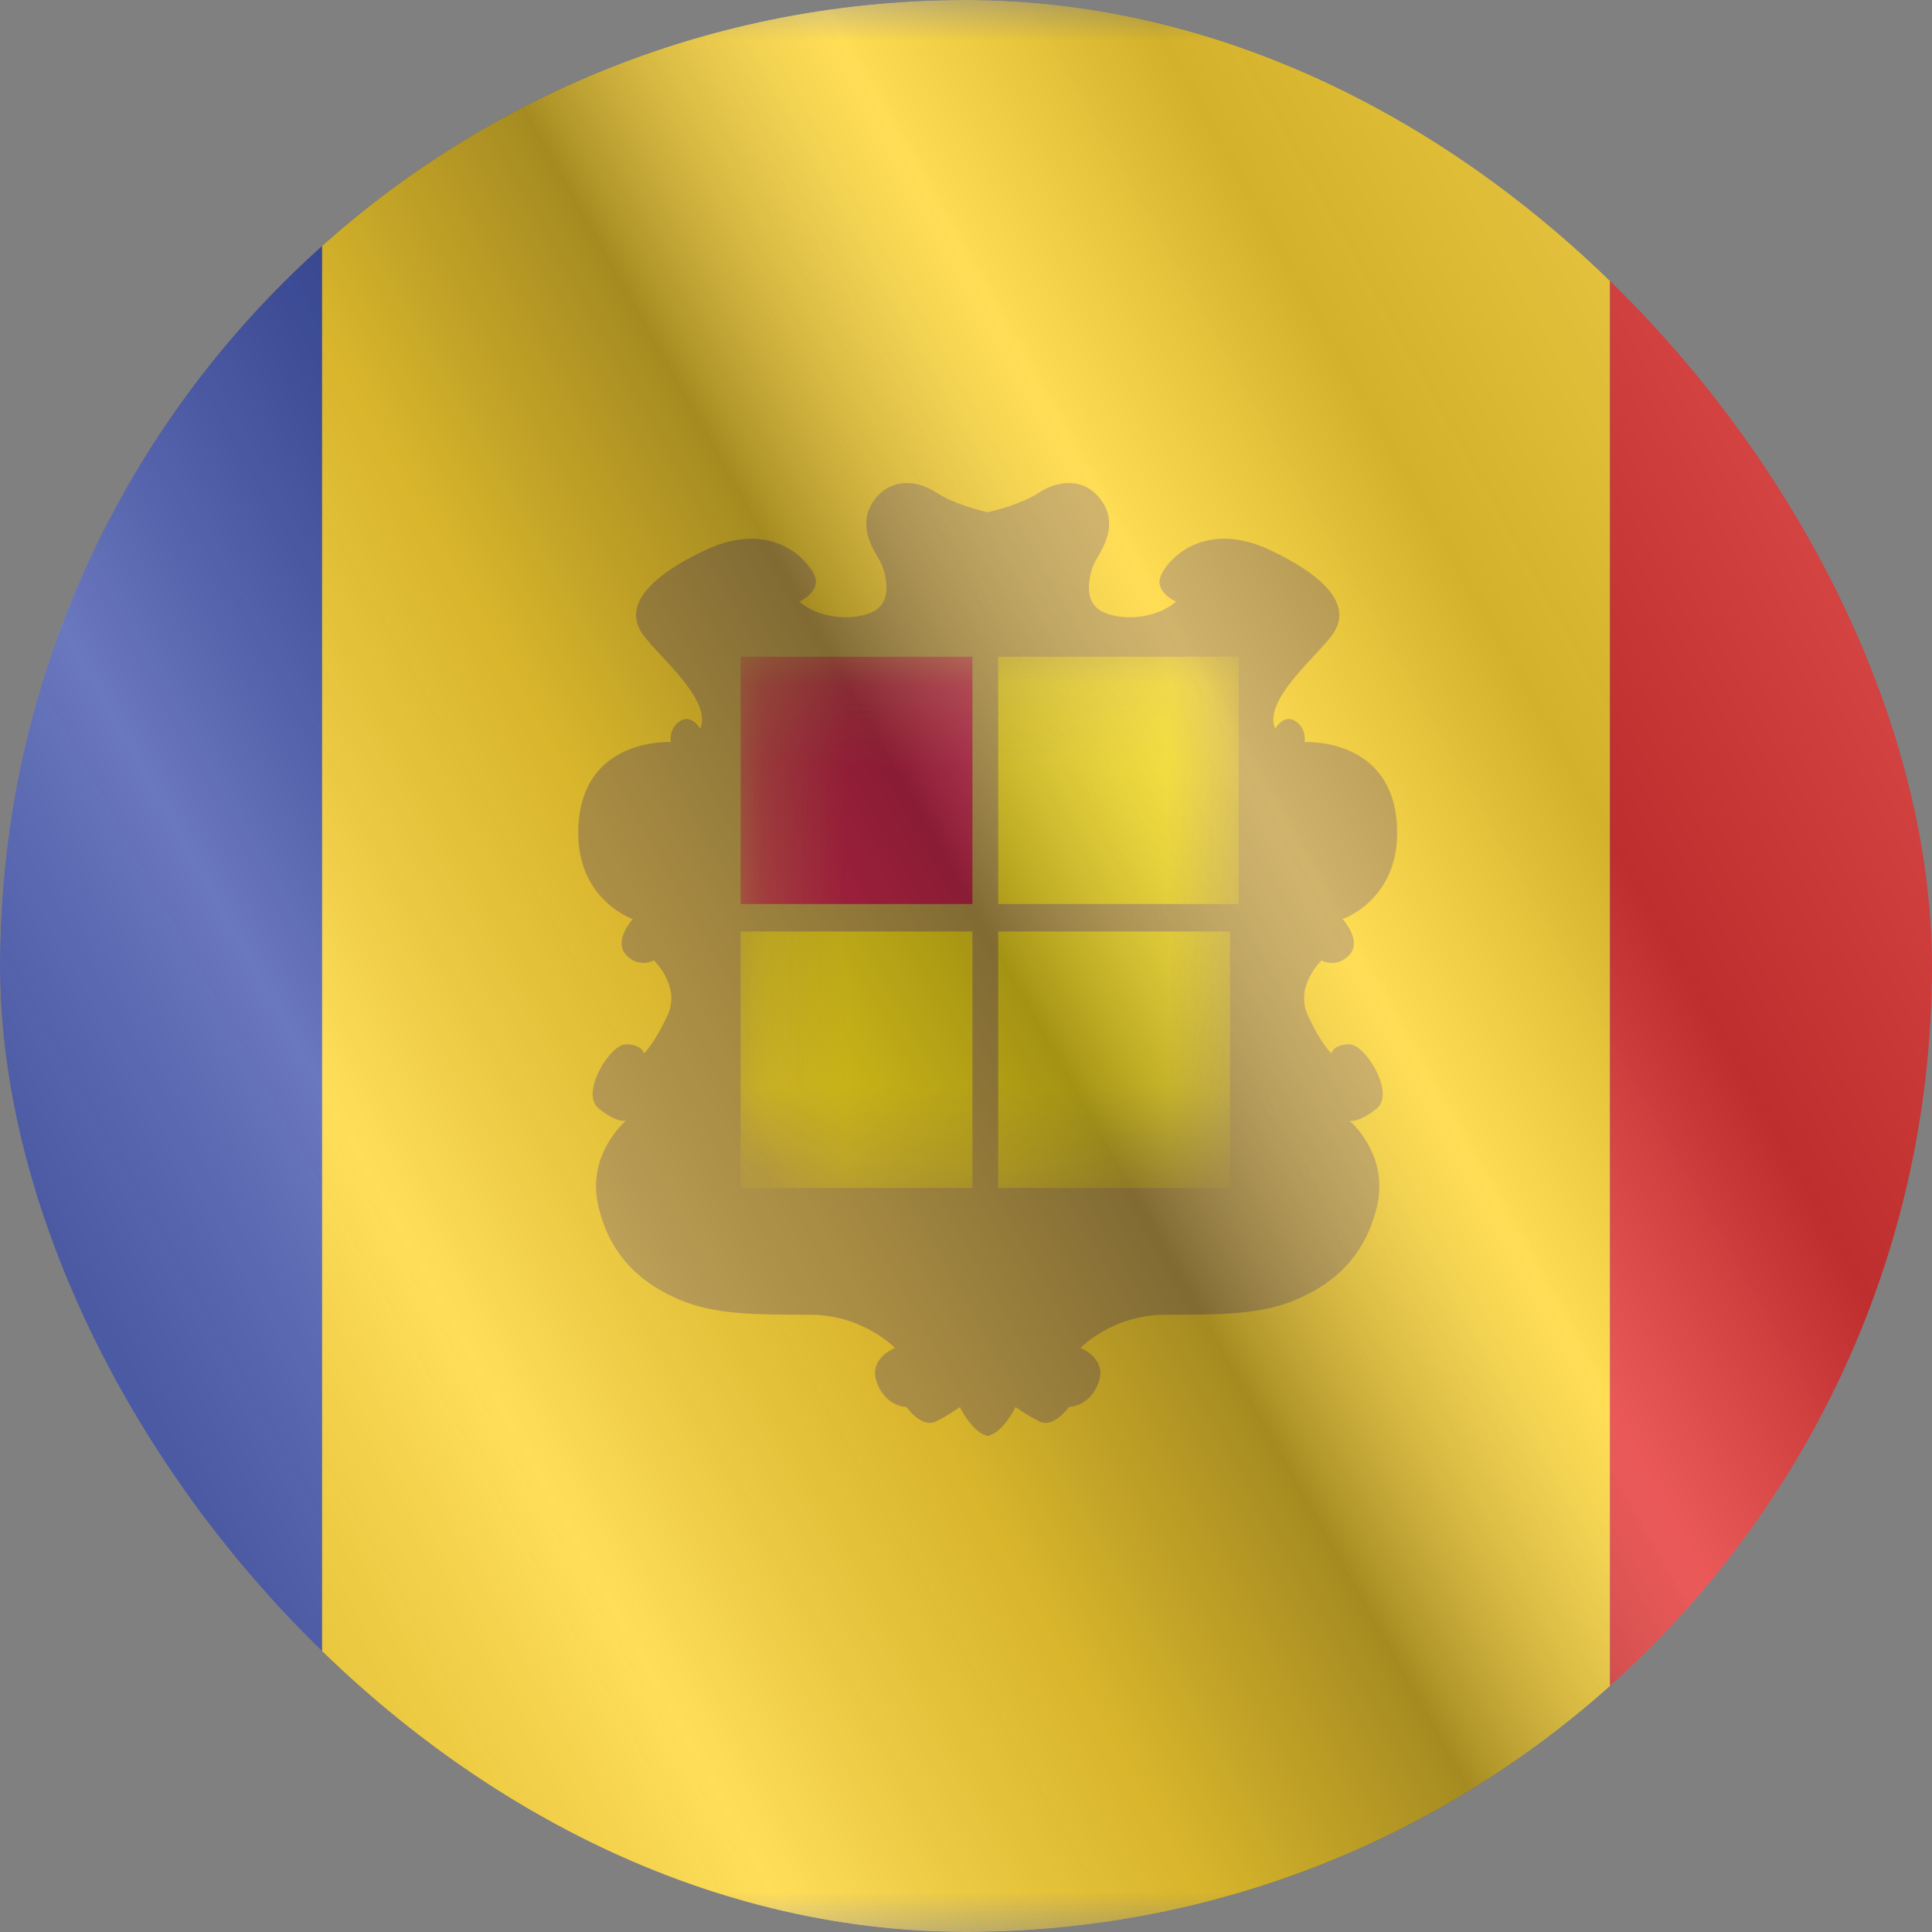
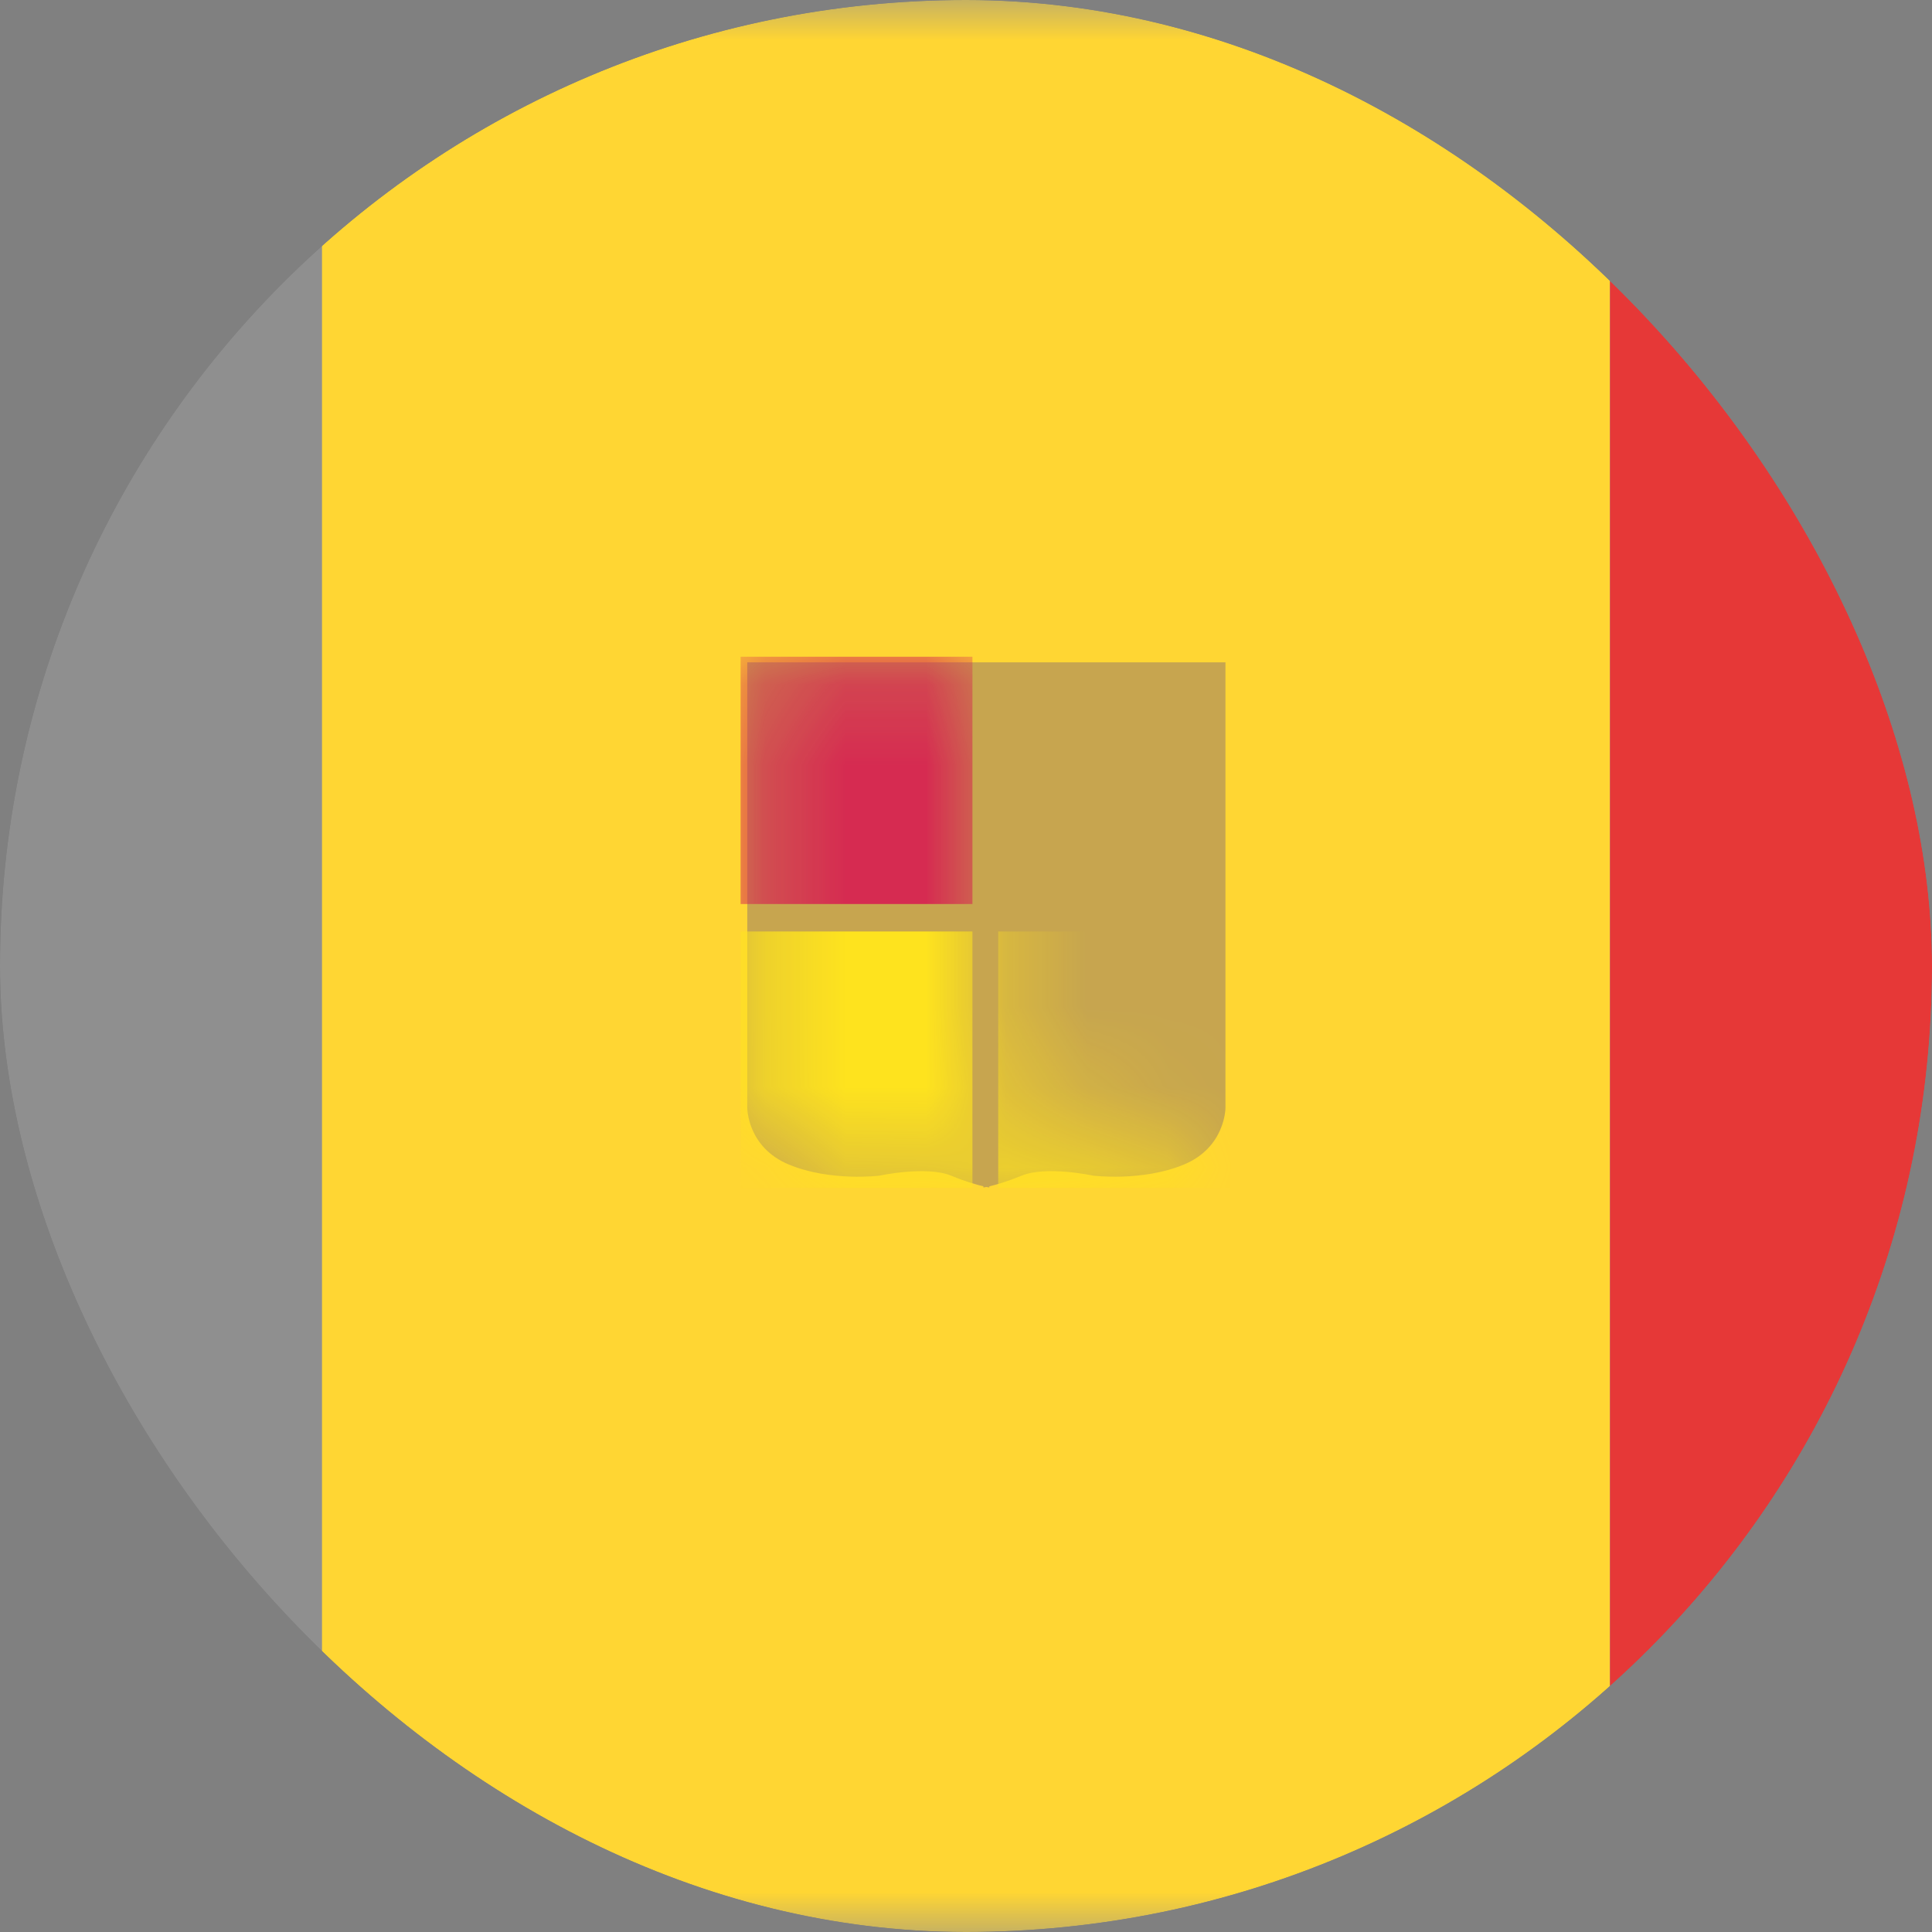
<svg xmlns="http://www.w3.org/2000/svg" width="24" height="24" viewBox="0 0 24 24" fill="none">
  <rect x="0" y="0" width="24" height="24" fill="#808080" stroke="none" />
  <g clip-path="url(#clip0_6144_24233)">
    <g clip-path="url(#clip1_6144_24233)">
      <mask id="mask0_6144_24233" style="mask-type:luminance" maskUnits="userSpaceOnUse" x="-4" y="0" width="32" height="24">
        <rect x="-4" width="32" height="24" fill="white" />
      </mask>
      <g mask="url(#mask0_6144_24233)">
        <path fill-rule="evenodd" clip-rule="evenodd" d="M4 0H20V24H4V0Z" fill="#FFD018" />
-         <path fill-rule="evenodd" clip-rule="evenodd" d="M-4 0H4V24H-4V0Z" fill="#2E42A5" />
        <path fill-rule="evenodd" clip-rule="evenodd" d="M20 0H28V24H20V0Z" fill="#E31D1C" />
-         <path fill-rule="evenodd" clip-rule="evenodd" d="M12.293 17.83C12.467 17.781 12.617 17.478 12.617 17.478C12.617 17.478 12.73 17.567 12.911 17.657C13.091 17.748 13.278 17.478 13.278 17.478C13.278 17.478 13.534 17.478 13.646 17.176C13.759 16.874 13.422 16.745 13.422 16.745C13.422 16.745 13.815 16.332 14.479 16.332C15.143 16.332 15.659 16.332 16.093 16.148C16.526 15.964 16.946 15.648 17.104 14.992C17.261 14.335 16.763 13.922 16.763 13.922C16.763 13.922 16.873 13.957 17.104 13.768C17.334 13.58 16.963 12.973 16.763 12.973C16.563 12.973 16.539 13.085 16.539 13.085C16.539 13.085 16.416 12.978 16.247 12.614C16.078 12.25 16.416 11.93 16.416 11.93C16.416 11.93 16.601 12.036 16.763 11.861C16.925 11.686 16.679 11.417 16.679 11.417C16.679 11.417 17.457 11.152 17.345 10.157C17.232 9.161 16.206 9.218 16.206 9.218C16.206 9.218 16.237 9.052 16.093 8.958C15.948 8.863 15.841 9.052 15.841 9.052C15.727 8.79 16.06 8.43 16.326 8.143C16.409 8.054 16.485 7.972 16.539 7.901C16.77 7.604 16.625 7.237 15.784 6.836C14.942 6.436 14.482 6.974 14.415 7.165C14.348 7.356 14.609 7.474 14.609 7.474C14.396 7.661 13.984 7.732 13.703 7.603C13.422 7.474 13.547 7.081 13.605 6.974C13.611 6.962 13.62 6.948 13.629 6.932C13.709 6.798 13.875 6.52 13.703 6.248C13.511 5.944 13.177 5.944 12.911 6.117C12.682 6.265 12.358 6.343 12.27 6.363C12.181 6.343 11.857 6.265 11.629 6.117C11.362 5.944 11.029 5.944 10.836 6.248C10.665 6.52 10.83 6.798 10.91 6.932C10.919 6.948 10.928 6.962 10.934 6.974C10.992 7.081 11.117 7.474 10.836 7.603C10.555 7.732 10.143 7.661 9.93 7.474C9.93 7.474 10.191 7.356 10.124 7.165C10.057 6.974 9.597 6.436 8.756 6.836C7.914 7.237 7.769 7.604 8 7.901C8.054 7.972 8.13 8.054 8.213 8.143C8.479 8.43 8.812 8.79 8.698 9.052C8.698 9.052 8.591 8.863 8.447 8.958C8.302 9.052 8.333 9.218 8.333 9.218C8.333 9.218 7.307 9.161 7.194 10.157C7.082 11.152 7.86 11.417 7.86 11.417C7.86 11.417 7.615 11.686 7.776 11.861C7.938 12.036 8.123 11.93 8.123 11.93C8.123 11.93 8.461 12.25 8.292 12.614C8.123 12.978 8 13.085 8 13.085C8 13.085 7.976 12.973 7.776 12.973C7.576 12.973 7.205 13.58 7.435 13.768C7.666 13.957 7.776 13.922 7.776 13.922C7.776 13.922 7.278 14.335 7.435 14.992C7.593 15.648 8.014 15.964 8.447 16.148C8.88 16.332 9.396 16.332 10.06 16.332C10.724 16.332 11.117 16.745 11.117 16.745C11.117 16.745 10.78 16.874 10.893 17.176C11.005 17.478 11.261 17.478 11.261 17.478C11.261 17.478 11.448 17.748 11.629 17.657C11.809 17.567 11.923 17.478 11.923 17.478C11.923 17.478 12.072 17.781 12.246 17.83V17.837C12.254 17.837 12.262 17.836 12.27 17.835C12.277 17.836 12.285 17.837 12.293 17.837V17.83Z" fill="#BF9937" />
        <path fill-rule="evenodd" clip-rule="evenodd" d="M9.283 8.228H12.216H12.29H15.223V13.765C15.223 13.765 15.222 14.254 14.705 14.467C14.188 14.681 13.58 14.604 13.58 14.604C13.58 14.604 12.999 14.479 12.692 14.604C12.504 14.681 12.367 14.719 12.29 14.737V14.751C12.29 14.751 12.277 14.75 12.253 14.745C12.229 14.75 12.216 14.751 12.216 14.751V14.737C12.139 14.719 12.002 14.681 11.814 14.604C11.507 14.479 10.926 14.604 10.926 14.604C10.926 14.604 10.318 14.681 9.801 14.467C9.284 14.254 9.283 13.765 9.283 13.765V8.228Z" fill="#BF9937" />
        <mask id="mask1_6144_24233" style="mask-type:luminance" maskUnits="userSpaceOnUse" x="9" y="8" width="7" height="7">
-           <path fill-rule="evenodd" clip-rule="evenodd" d="M9.283 8.228H12.216H12.29H15.223V13.765C15.223 13.765 15.222 14.254 14.705 14.467C14.188 14.681 13.58 14.604 13.58 14.604C13.58 14.604 12.999 14.479 12.692 14.604C12.504 14.681 12.367 14.719 12.29 14.737V14.751C12.29 14.751 12.277 14.75 12.253 14.745C12.229 14.75 12.216 14.751 12.216 14.751V14.737C12.139 14.719 12.002 14.681 11.814 14.604C11.507 14.479 10.926 14.604 10.926 14.604C10.926 14.604 10.318 14.681 9.801 14.467C9.284 14.254 9.283 13.765 9.283 13.765V8.228Z" fill="white" />
+           <path fill-rule="evenodd" clip-rule="evenodd" d="M9.283 8.228H12.216H12.29V13.765C15.223 13.765 15.222 14.254 14.705 14.467C14.188 14.681 13.58 14.604 13.58 14.604C13.58 14.604 12.999 14.479 12.692 14.604C12.504 14.681 12.367 14.719 12.29 14.737V14.751C12.29 14.751 12.277 14.75 12.253 14.745C12.229 14.75 12.216 14.751 12.216 14.751V14.737C12.139 14.719 12.002 14.681 11.814 14.604C11.507 14.479 10.926 14.604 10.926 14.604C10.926 14.604 10.318 14.681 9.801 14.467C9.284 14.254 9.283 13.765 9.283 13.765V8.228Z" fill="white" />
        </mask>
        <g mask="url(#mask1_6144_24233)">
          <rect x="9.2" y="8.158" width="2.88" height="3.072" fill="#D00F3A" />
-           <path fill-rule="evenodd" clip-rule="evenodd" d="M12.4 8.158H15.387V11.23H12.4V8.158Z" fill="#FEDF00" />
          <path fill-rule="evenodd" clip-rule="evenodd" d="M12.4 11.571H15.28V14.757H12.4V11.571Z" fill="#FEDF00" />
          <rect x="9.2" y="11.571" width="2.88" height="3.186" fill="#FEDF00" />
        </g>
      </g>
    </g>
    <g style="mix-blend-mode:hard-light" opacity="0.12">
      <rect width="24" height="24" rx="12" fill="white" />
    </g>
-     <rect width="24" height="24" fill="url(#paint0_linear_6144_24233)" fill-opacity="0.64" style="mix-blend-mode:overlay" />
  </g>
  <defs>
    <linearGradient id="paint0_linear_6144_24233" x1="24" y1="1.19273e-06" x2="-4.487" y2="16.024" gradientUnits="userSpaceOnUse">
      <stop stop-color="white" stop-opacity="0.3" />
      <stop offset="0.263" stop-opacity="0.27" />
      <stop offset="0.37" stop-color="white" stop-opacity="0.26" />
      <stop offset="0.487" stop-opacity="0.55" />
      <stop offset="0.594" stop-opacity="0.24" />
      <stop offset="0.736" stop-color="white" stop-opacity="0.3" />
      <stop offset="0.901" stop-color="#272727" stop-opacity="0.22" />
      <stop offset="1" stop-opacity="0.2" />
    </linearGradient>
    <clipPath id="clip0_6144_24233">
      <rect width="24" height="24" rx="12" fill="white" />
    </clipPath>
    <clipPath id="clip1_6144_24233">
      <rect width="24" height="24" fill="white" />
    </clipPath>
  </defs>
</svg>